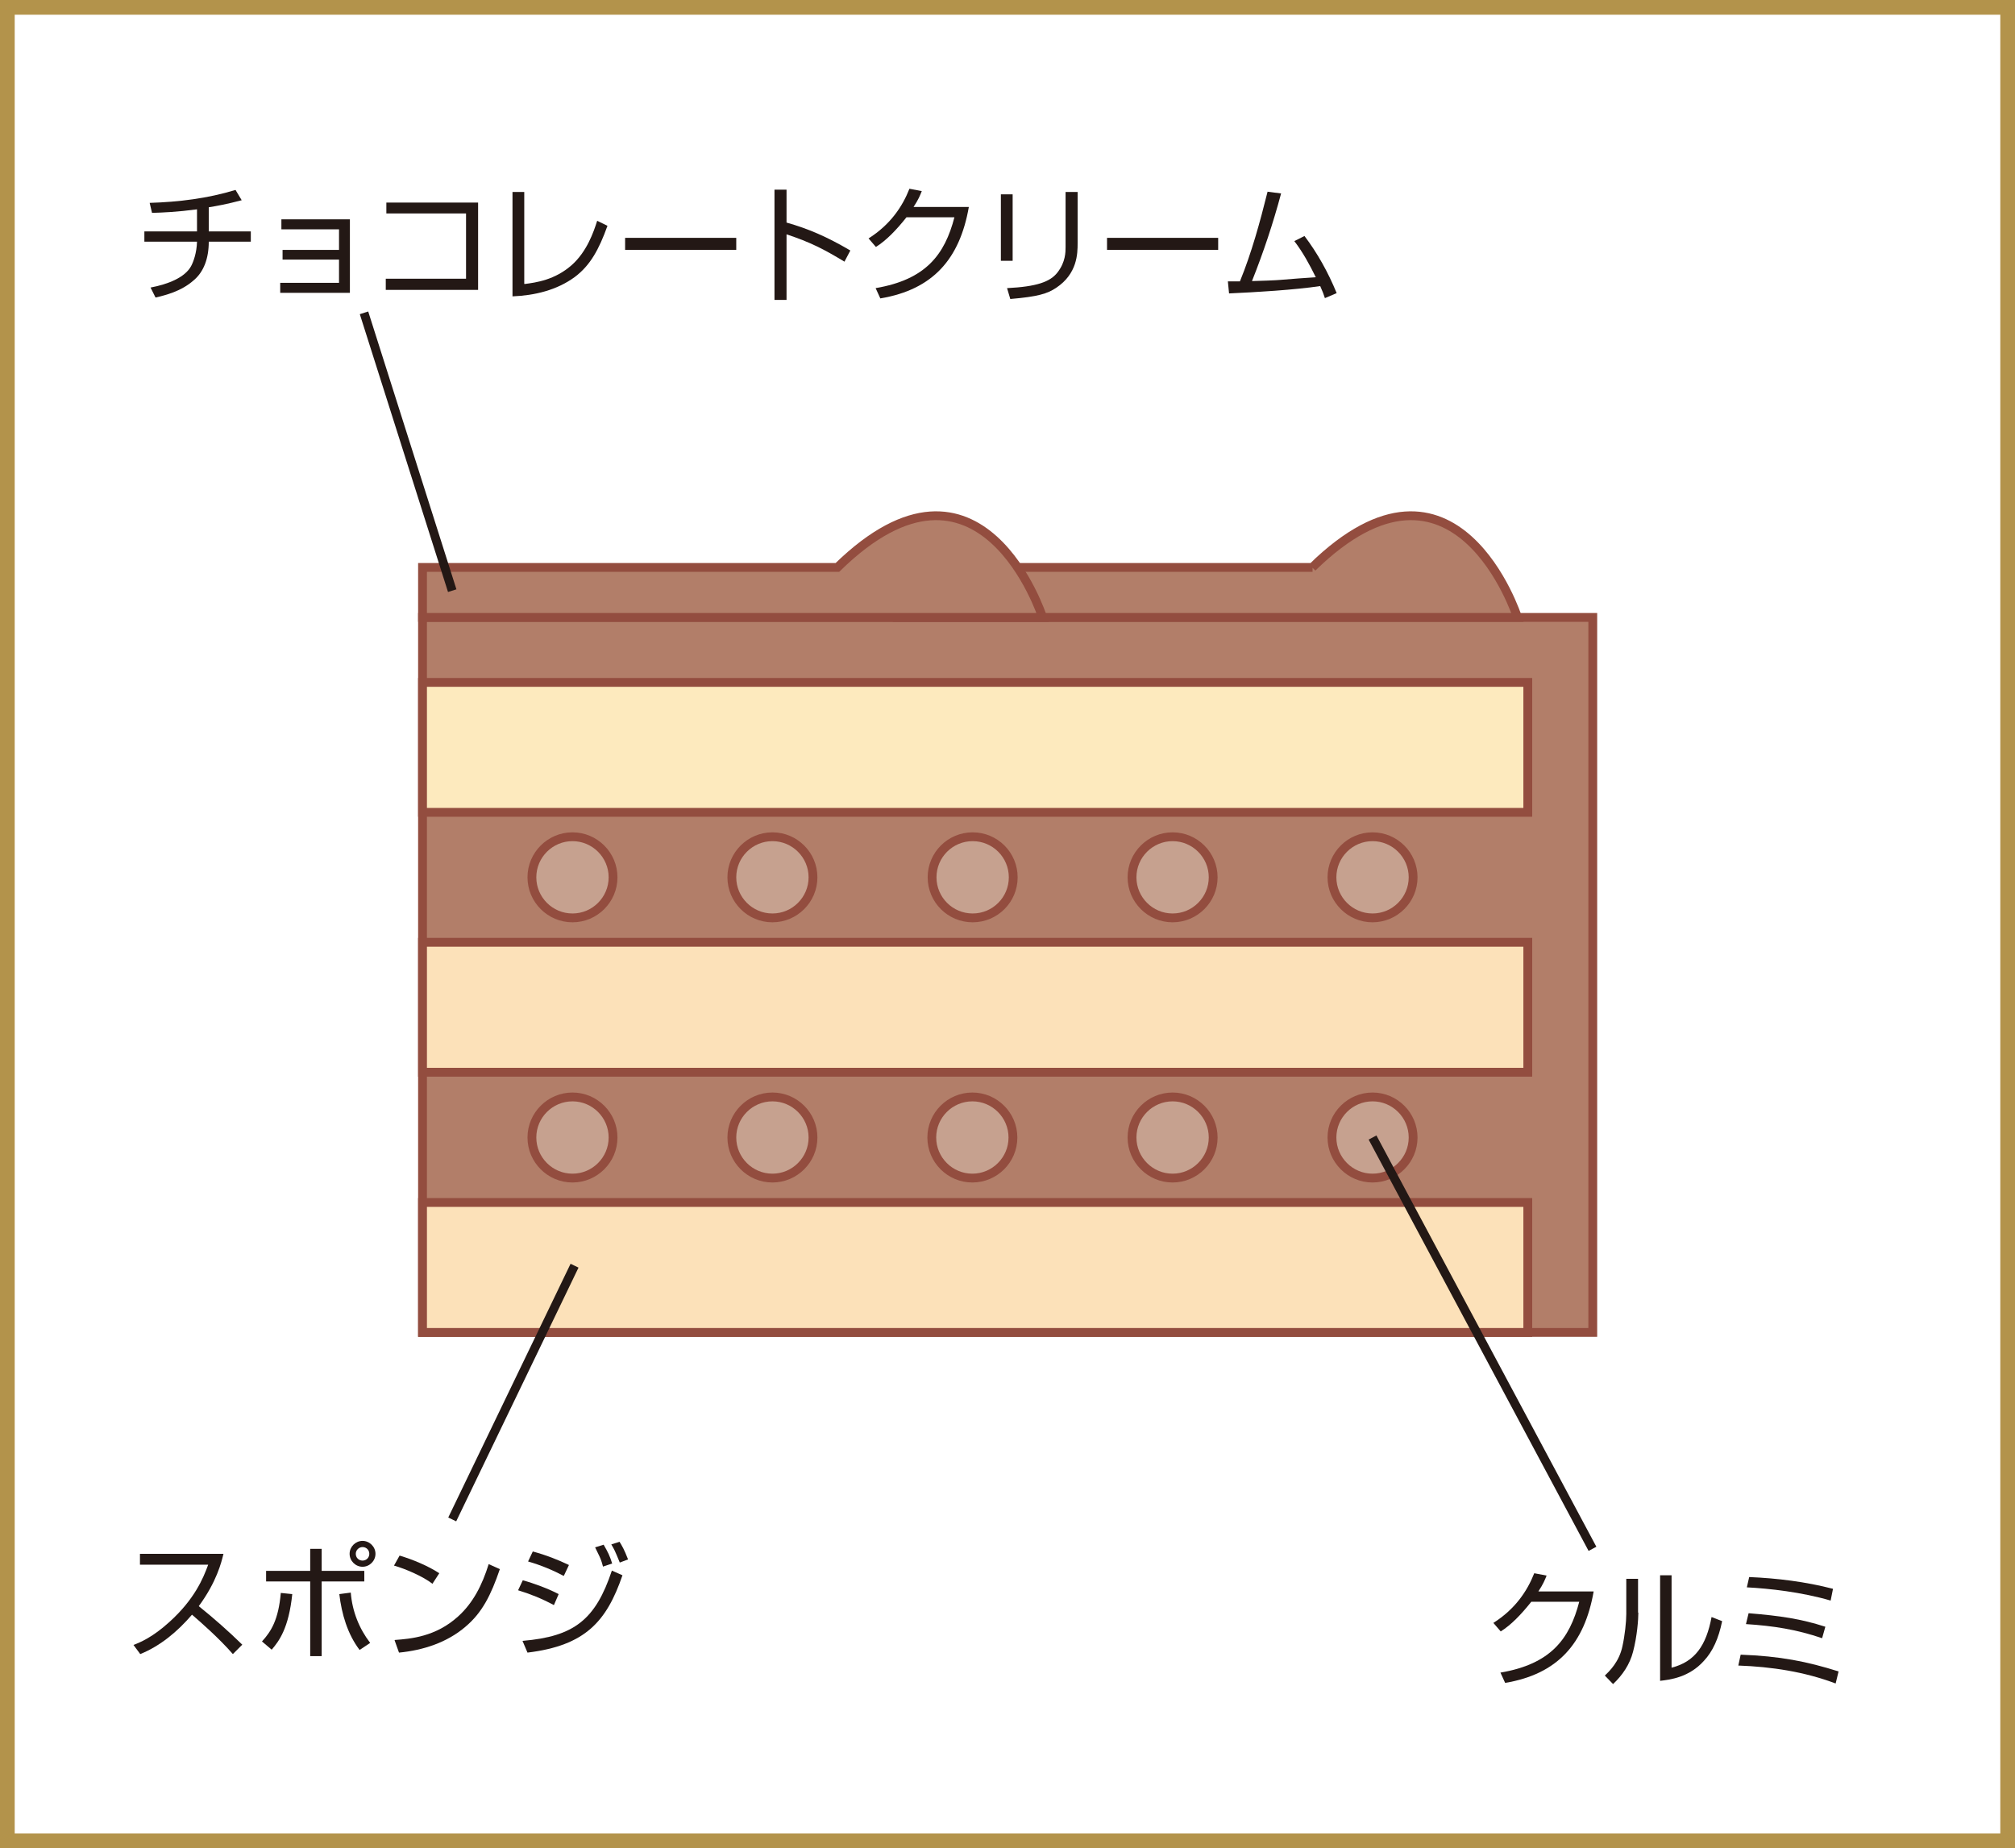
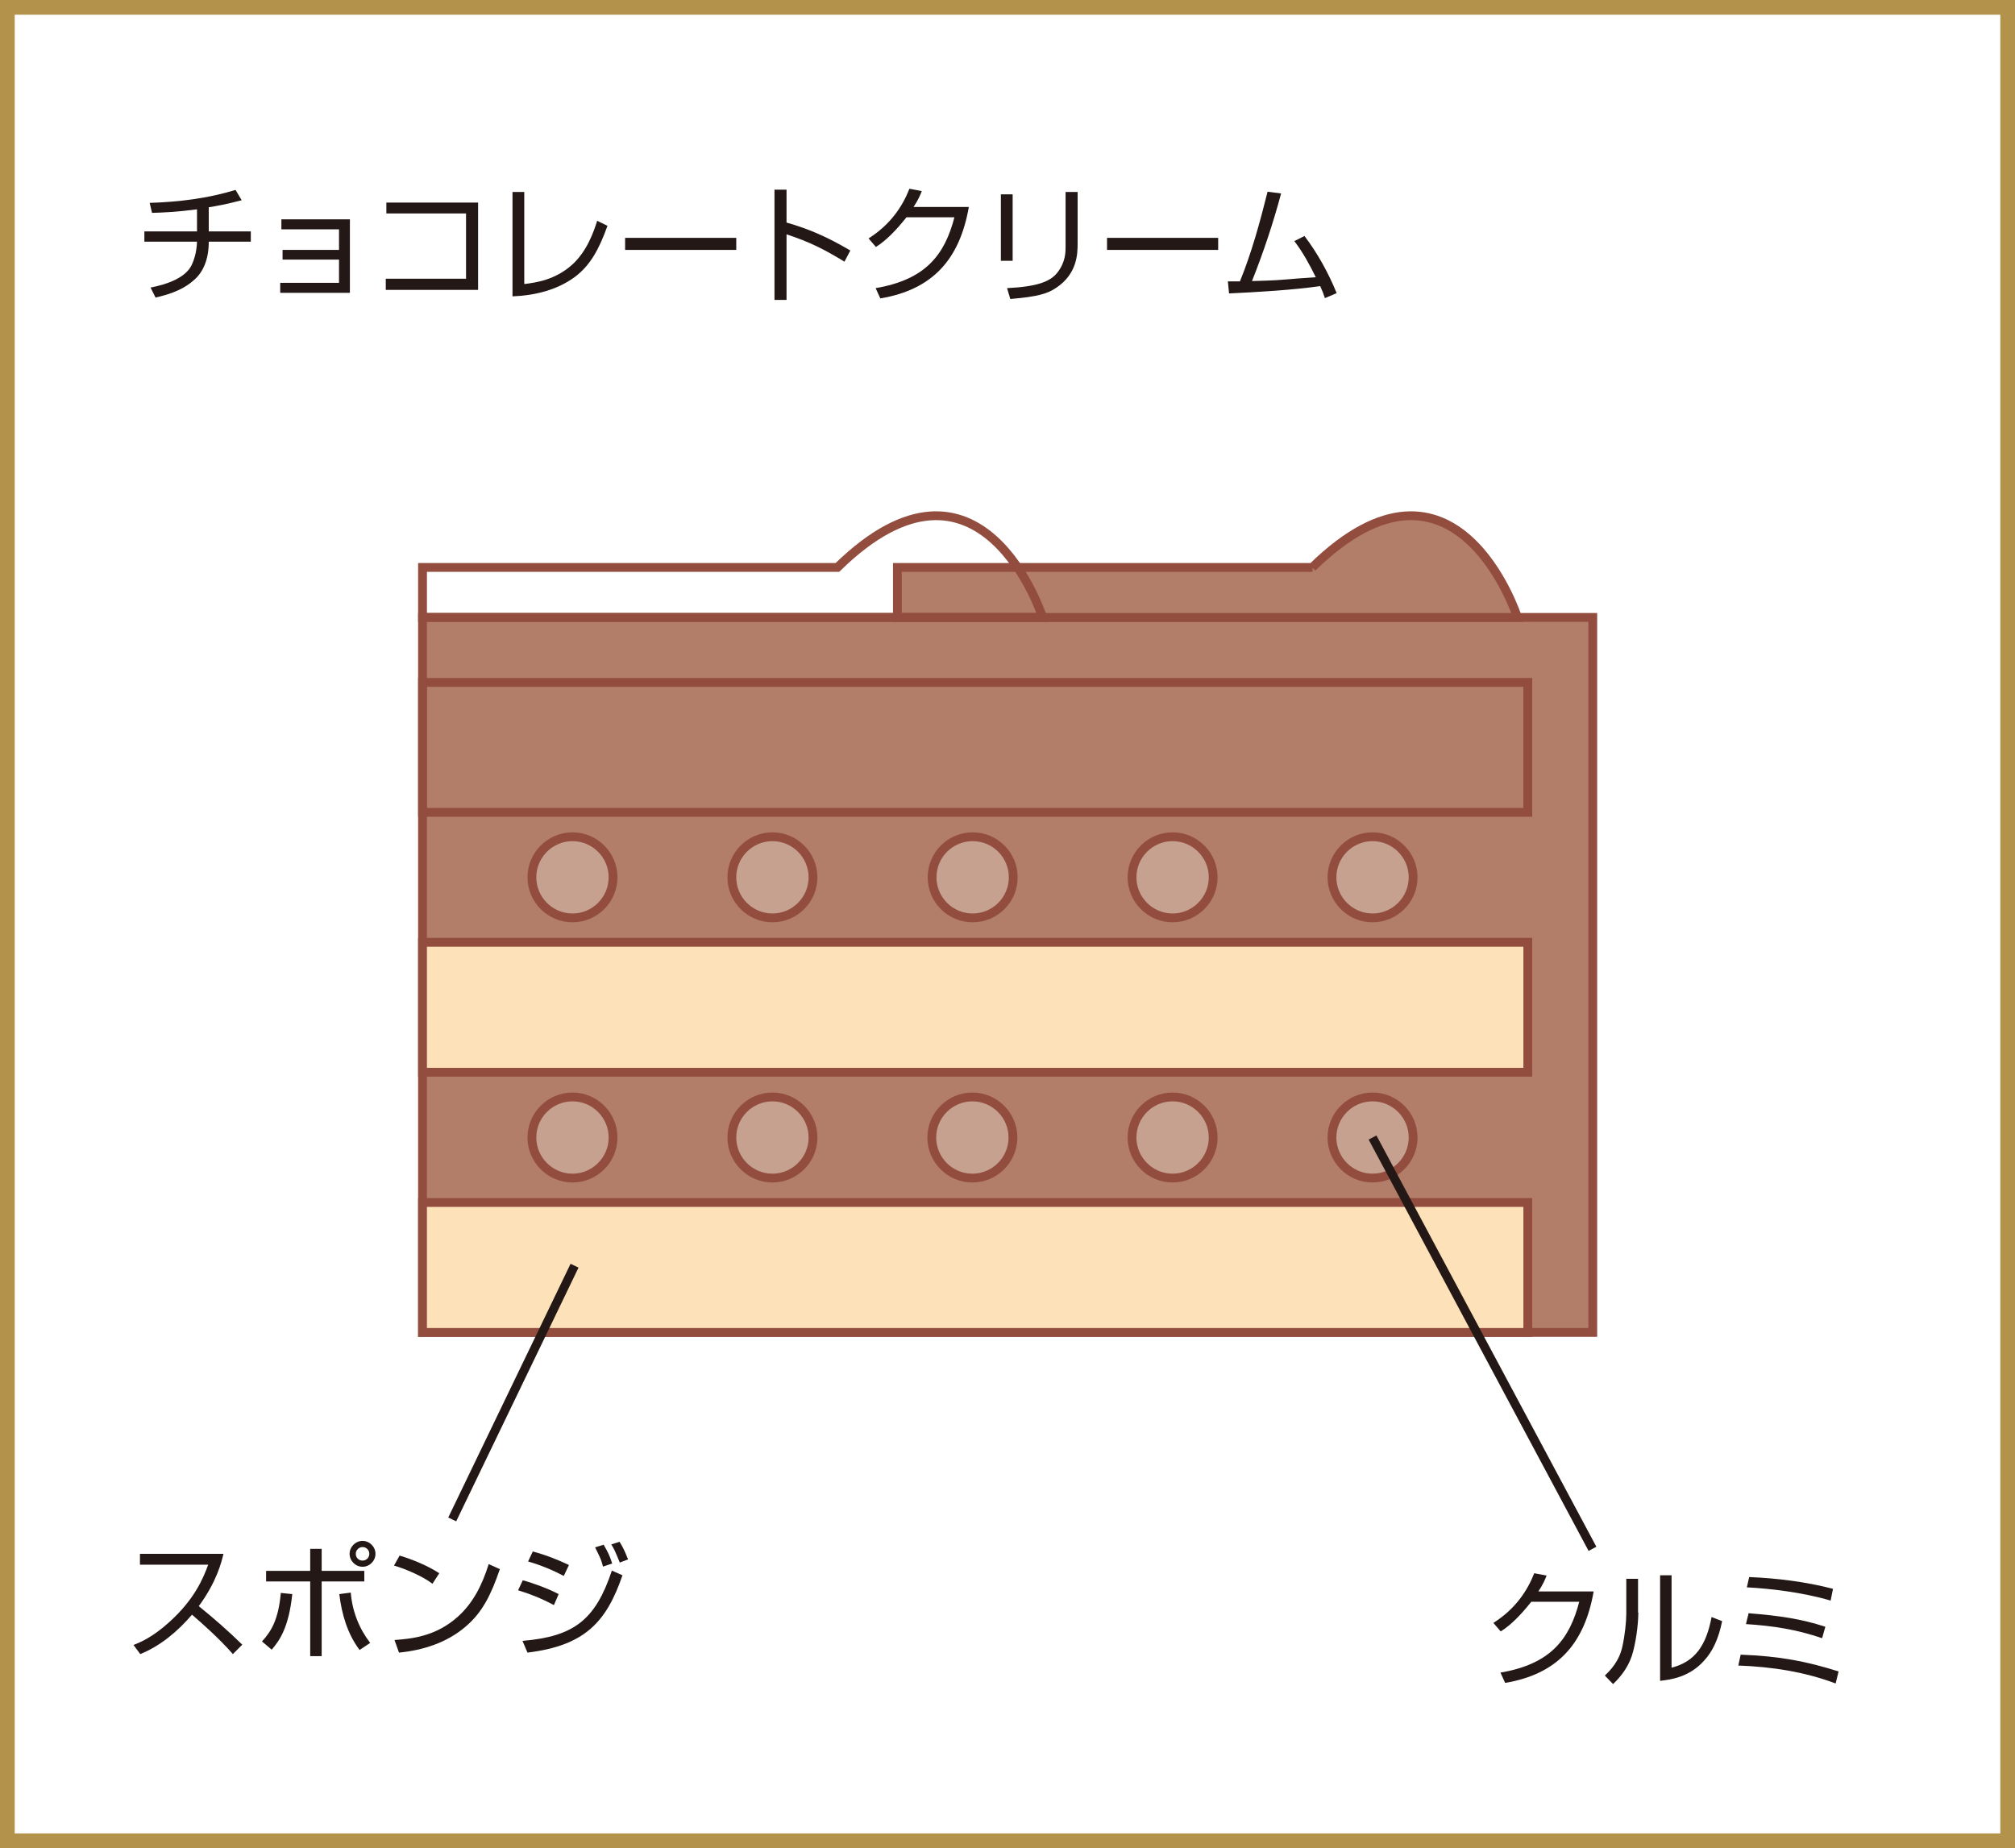
<svg xmlns="http://www.w3.org/2000/svg" id="_レイヤー_1" data-name="レイヤー 1" viewBox="0 0 68.53 62.86">
  <rect x="0" y="0" width="68.53" height="62.86" fill="#333333" stroke="none" />
  <defs>
    <style>
      .cls-1 {
        fill: #231815;
      }

      .cls-2 {
        fill: #fce1b9;
      }

      .cls-3 {
        fill: #fff;
        stroke: #b3934b;
        stroke-width: .5px;
      }

      .cls-4 {
        fill: #b27e69;
      }

      .cls-5 {
        stroke: #934d3f;
      }

      .cls-5, .cls-6 {
        fill: none;
        stroke-width: .3px;
      }

      .cls-6 {
        stroke: #231815;
      }

      .cls-7 {
        fill: #c6a18f;
      }

      .cls-8 {
        fill: #fdeabe;
      }
    </style>
  </defs>
  <rect class="cls-3" x=".25" y=".25" width="68.03" height="62.36" />
  <g>
    <g>
      <rect class="cls-4" x="14.37" y="21" width="39.8" height="24.32" />
      <rect class="cls-5" x="14.37" y="21" width="39.8" height="24.32" />
      <rect class="cls-2" x="14.37" y="32.05" width="37.59" height="4.42" />
      <rect class="cls-5" x="14.37" y="32.05" width="37.59" height="4.42" />
      <rect class="cls-2" x="14.37" y="40.9" width="37.59" height="4.42" />
      <rect class="cls-5" x="14.37" y="40.9" width="37.59" height="4.42" />
-       <rect class="cls-8" x="14.37" y="23.21" width="37.59" height="4.42" />
      <rect class="cls-5" x="14.37" y="23.21" width="37.59" height="4.42" />
      <path class="cls-4" d="M44.64,19.3h-14.12v1.7h21.09s-2.09-6.48-6.98-1.7" />
      <path class="cls-5" d="M44.64,19.3h-14.12v1.7h21.09s-2.09-6.48-6.98-1.7Z" />
-       <path class="cls-4" d="M28.48,19.3h-14.11v1.7h21.09s-2.09-6.48-6.98-1.7" />
      <path class="cls-5" d="M28.48,19.3h-14.11v1.7h21.09s-2.09-6.48-6.98-1.7Z" />
      <path class="cls-7" d="M20.85,29.84c0,.76-.62,1.38-1.38,1.38s-1.38-.62-1.38-1.38.62-1.38,1.38-1.38,1.38.62,1.38,1.38" />
      <path class="cls-5" d="M20.85,29.84c0,.76-.62,1.38-1.38,1.38s-1.38-.62-1.38-1.38.62-1.38,1.38-1.38,1.38.62,1.38,1.38Z" />
      <path class="cls-7" d="M27.65,29.84c0,.76-.62,1.38-1.38,1.38s-1.38-.62-1.38-1.38.62-1.38,1.38-1.38,1.38.62,1.38,1.38" />
      <path class="cls-5" d="M27.65,29.84c0,.76-.62,1.38-1.38,1.38s-1.38-.62-1.38-1.38.62-1.38,1.38-1.38,1.38.62,1.38,1.38Z" />
      <path class="cls-7" d="M34.45,29.84c0,.76-.62,1.38-1.38,1.38s-1.38-.62-1.38-1.38.62-1.38,1.38-1.38,1.38.62,1.38,1.38" />
      <circle class="cls-5" cx="33.08" cy="29.84" r="1.38" />
      <path class="cls-7" d="M41.26,29.84c0,.76-.62,1.38-1.38,1.38s-1.38-.62-1.38-1.38.62-1.38,1.38-1.38,1.38.62,1.38,1.38" />
      <path class="cls-5" d="M41.26,29.84c0,.76-.62,1.38-1.38,1.38s-1.38-.62-1.38-1.38.62-1.38,1.38-1.38,1.38.62,1.38,1.38Z" />
      <path class="cls-7" d="M48.06,29.84c0,.76-.62,1.38-1.38,1.38s-1.38-.62-1.38-1.38.62-1.38,1.38-1.38,1.38.62,1.38,1.38" />
      <path class="cls-5" d="M48.06,29.84c0,.76-.62,1.38-1.38,1.38s-1.38-.62-1.38-1.38.62-1.38,1.38-1.38,1.38.62,1.38,1.38Z" />
      <path class="cls-7" d="M20.85,38.69c0,.76-.62,1.38-1.38,1.38s-1.38-.62-1.38-1.38.62-1.38,1.38-1.38,1.38.62,1.38,1.38" />
      <path class="cls-5" d="M20.85,38.69c0,.76-.62,1.38-1.38,1.38s-1.38-.62-1.38-1.38.62-1.38,1.38-1.38,1.38.62,1.38,1.38Z" />
      <path class="cls-7" d="M27.65,38.69c0,.76-.62,1.38-1.38,1.38s-1.38-.62-1.38-1.38.62-1.38,1.38-1.38,1.38.62,1.38,1.38" />
      <path class="cls-5" d="M27.65,38.69c0,.76-.62,1.38-1.38,1.38s-1.38-.62-1.38-1.38.62-1.38,1.38-1.38,1.38.62,1.38,1.38Z" />
      <path class="cls-7" d="M34.45,38.69c0,.76-.62,1.38-1.38,1.38s-1.38-.62-1.38-1.38.62-1.38,1.38-1.38,1.38.62,1.38,1.38" />
      <path class="cls-5" d="M34.45,38.69c0,.76-.62,1.38-1.38,1.38s-1.38-.62-1.38-1.38.62-1.38,1.38-1.38,1.38.62,1.38,1.38Z" />
      <path class="cls-7" d="M41.26,38.69c0,.76-.62,1.38-1.38,1.38s-1.38-.62-1.38-1.38.62-1.38,1.38-1.38,1.38.62,1.38,1.38" />
      <path class="cls-5" d="M41.26,38.69c0,.76-.62,1.38-1.38,1.38s-1.38-.62-1.38-1.38.62-1.38,1.38-1.38,1.38.62,1.38,1.38Z" />
      <path class="cls-7" d="M48.06,38.69c0,.76-.62,1.38-1.38,1.38s-1.38-.62-1.38-1.38.62-1.38,1.38-1.38,1.38.62,1.38,1.38" />
      <path class="cls-5" d="M48.06,38.69c0,.76-.62,1.38-1.38,1.38s-1.38-.62-1.38-1.38.62-1.38,1.38-1.38,1.38.62,1.38,1.38Z" />
    </g>
    <g>
      <g>
        <path class="cls-1" d="M7.1,7.87h1.43v.35h-1.43c0,.57-.17,1.03-.52,1.32-.42.37-.95.5-1.29.58l-.17-.34c.59-.11,1.17-.34,1.38-.73.08-.15.19-.45.2-.83h-1.79v-.35h1.79v-.75c-.68.09-1.16.11-1.53.12l-.08-.34c.99-.03,1.97-.15,2.92-.44l.21.35c-.53.14-.82.19-1.12.24v.81Z" />
        <path class="cls-1" d="M11.9,7.46v2.5h-2.37v-.34h2v-.79h-1.92v-.33h1.92v-.7h-1.96v-.34h2.32Z" />
        <path class="cls-1" d="M16.26,6.9v2.96h-3.14v-.38h2.73v-2.22h-2.71v-.37h3.12Z" />
        <path class="cls-1" d="M17.84,9.66c.4-.05,1.03-.14,1.6-.64.52-.46.75-1.13.87-1.51l.35.17c-.29.81-.59,1.35-1.11,1.74-.61.45-1.37.63-2.12.66v-3.55h.4v3.12Z" />
        <path class="cls-1" d="M25.04,8.09v.41h-3.78v-.41h3.78Z" />
        <path class="cls-1" d="M26.75,6.44v1.13c.74.21,1.37.48,2.17.95l-.2.38c-.71-.43-1.16-.66-1.97-.93v2.23h-.41v-3.75h.41Z" />
        <path class="cls-1" d="M32.95,7.04c-.31,1.77-1.22,2.81-3.01,3.11l-.16-.35c1.71-.29,2.35-1.14,2.68-2.41h-1.63c-.35.44-.69.79-1.04,1.01l-.25-.29c.74-.47,1.15-1.08,1.39-1.69l.42.08c-.06.15-.11.28-.28.54h1.87Z" />
        <path class="cls-1" d="M34.44,8.87h-.4v-2.26h.4v2.26ZM36.65,8.27c0,.36-.01,1.04-.73,1.52-.3.2-.62.3-1.56.38l-.11-.37c1-.05,1.47-.21,1.72-.54.27-.35.27-.69.27-.86v-1.87h.41v1.74Z" />
        <path class="cls-1" d="M41.43,8.09v.41h-3.78v-.41h3.78Z" />
        <path class="cls-1" d="M44.36,8.02c.44.58.81,1.24,1.1,1.95l-.4.17c-.05-.15-.07-.21-.16-.41-.86.13-2.21.21-3.1.25l-.04-.41c.1,0,.12,0,.41,0,.4-.98.68-2.01.94-3.05l.46.06c-.27,1.01-.6,2-.99,2.98.15,0,.91-.03.96-.04.19-.02,1.04-.08,1.21-.09-.21-.43-.44-.85-.73-1.23l.34-.17Z" />
      </g>
      <g>
        <path class="cls-1" d="M4.54,55.95c.23-.09.65-.26,1.23-.79.84-.76,1.14-1.47,1.31-1.94h-2.32v-.37h2.84c-.07.29-.23.95-.84,1.78.51.41,1.01.85,1.48,1.31l-.32.32c-.47-.54-1.11-1.1-1.39-1.34-.49.57-1.07,1.06-1.76,1.34l-.23-.31Z" />
        <path class="cls-1" d="M8.91,55.83c.31-.34.56-.73.64-1.65l.39.04c-.12,1.16-.45,1.6-.7,1.89l-.33-.28ZM10.94,52.68v.75h1.45v.36h-1.45v2.54h-.39v-2.54h-1.5v-.36h1.5v-.75h.39ZM11.93,54.17c.05.64.29,1.23.66,1.71l-.36.24c-.41-.54-.61-1.22-.69-1.9l.38-.05ZM12.33,53.29c-.24,0-.44-.2-.44-.44s.2-.44.44-.44.44.2.44.44-.2.44-.44.44ZM12.33,52.62c-.12,0-.23.1-.23.23s.1.23.23.23.23-.1.23-.23-.1-.23-.23-.23Z" />
        <path class="cls-1" d="M14.71,53.87c-.32-.25-.92-.51-1.31-.62l.19-.34c.44.13.97.35,1.35.6l-.24.37ZM13.43,55.78c.54-.04,1.39-.11,2.15-.8.51-.46.82-1.07,1.04-1.78l.38.17c-.3.88-.6,1.48-1.17,1.96-.63.54-1.44.8-2.26.88l-.15-.42Z" />
        <path class="cls-1" d="M18.83,54.59c-.41-.22-.81-.38-1.21-.5l.16-.34c.37.1.88.29,1.22.47l-.16.37ZM17.78,55.81c1.74-.15,2.47-.71,3.03-2.39l.36.16c-.54,1.57-1.26,2.39-3.23,2.63l-.17-.4ZM19.17,53.6c-.36-.19-.76-.36-1.21-.49l.16-.34c.48.13.87.29,1.23.46l-.17.36ZM20.51,53.29c-.02-.07-.06-.23-.12-.35-.11-.23-.12-.25-.15-.31l.29-.09c.15.26.21.38.29.64l-.3.1ZM21.08,53.15c-.18-.44-.19-.45-.29-.62l.28-.09c.08.13.16.26.29.6l-.29.11Z" />
      </g>
      <g>
        <path class="cls-1" d="M54.2,54.13c-.31,1.77-1.22,2.81-3.01,3.11l-.16-.35c1.71-.29,2.35-1.14,2.68-2.41h-1.63c-.35.44-.69.79-1.04,1.01l-.25-.29c.74-.47,1.15-1.08,1.39-1.69l.42.08c-.06.15-.11.28-.28.54h1.87Z" />
        <path class="cls-1" d="M55.72,54.85c0,.23-.04.8-.18,1.33-.11.43-.36.8-.68,1.1l-.28-.29c.16-.15.49-.47.6-1,.08-.36.13-.83.13-1.09v-1.2h.4v1.15ZM56.86,56.72c.78-.2,1.17-.75,1.35-1.72l.36.14c-.12.59-.32,1.03-.62,1.35-.51.57-1.16.64-1.49.68v-3.59h.39v3.14Z" />
        <path class="cls-1" d="M62.43,57.26c-1.06-.4-2.18-.57-3.31-.61l.08-.37c1.34.05,2.25.23,3.33.57l-.1.41ZM61.97,55.72c-.88-.3-1.66-.42-2.59-.48l.09-.37c1.09.09,1.77.19,2.61.46l-.11.39ZM62.26,54.44c-.99-.29-2.09-.41-2.85-.45l.08-.35c.96.04,1.92.16,2.85.4l-.08.4Z" />
      </g>
      <line class="cls-6" x1="19.54" y1="43.05" x2="15.38" y2="51.68" />
      <line class="cls-6" x1="54.16" y1="52.68" x2="46.68" y2="38.69" />
-       <line class="cls-6" x1="12.38" y1="10.64" x2="15.38" y2="20.09" />
    </g>
  </g>
</svg>